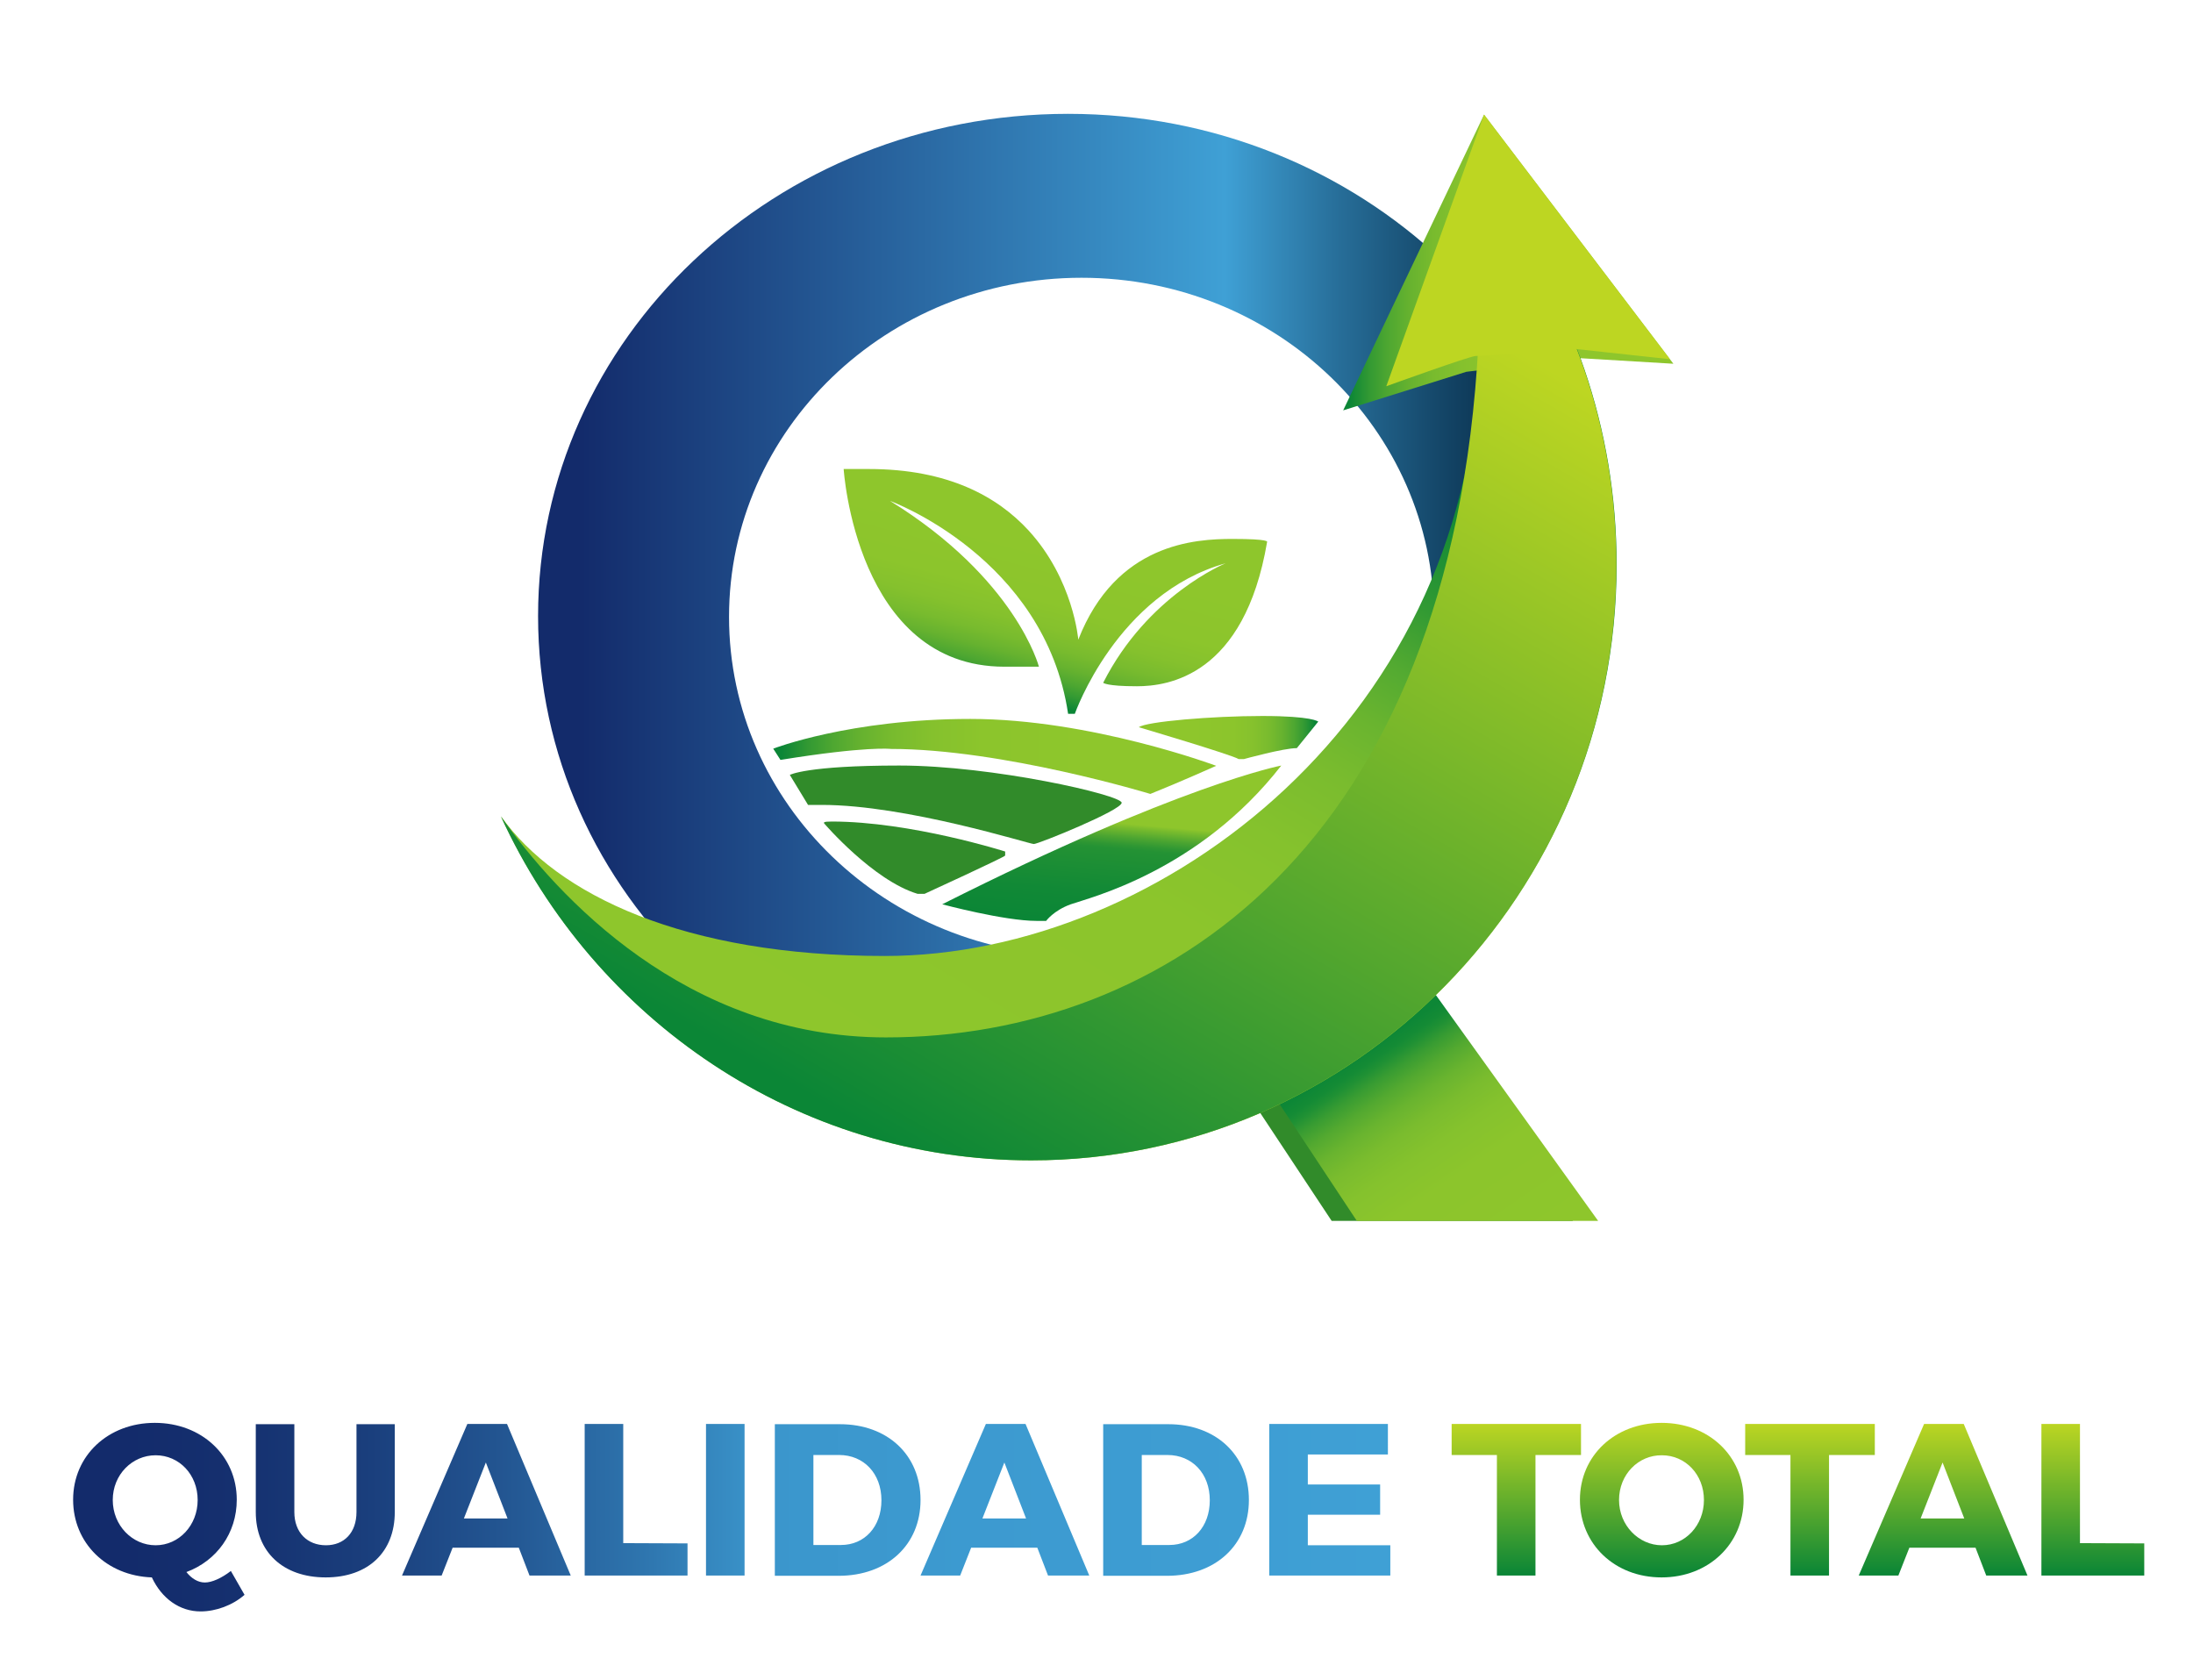
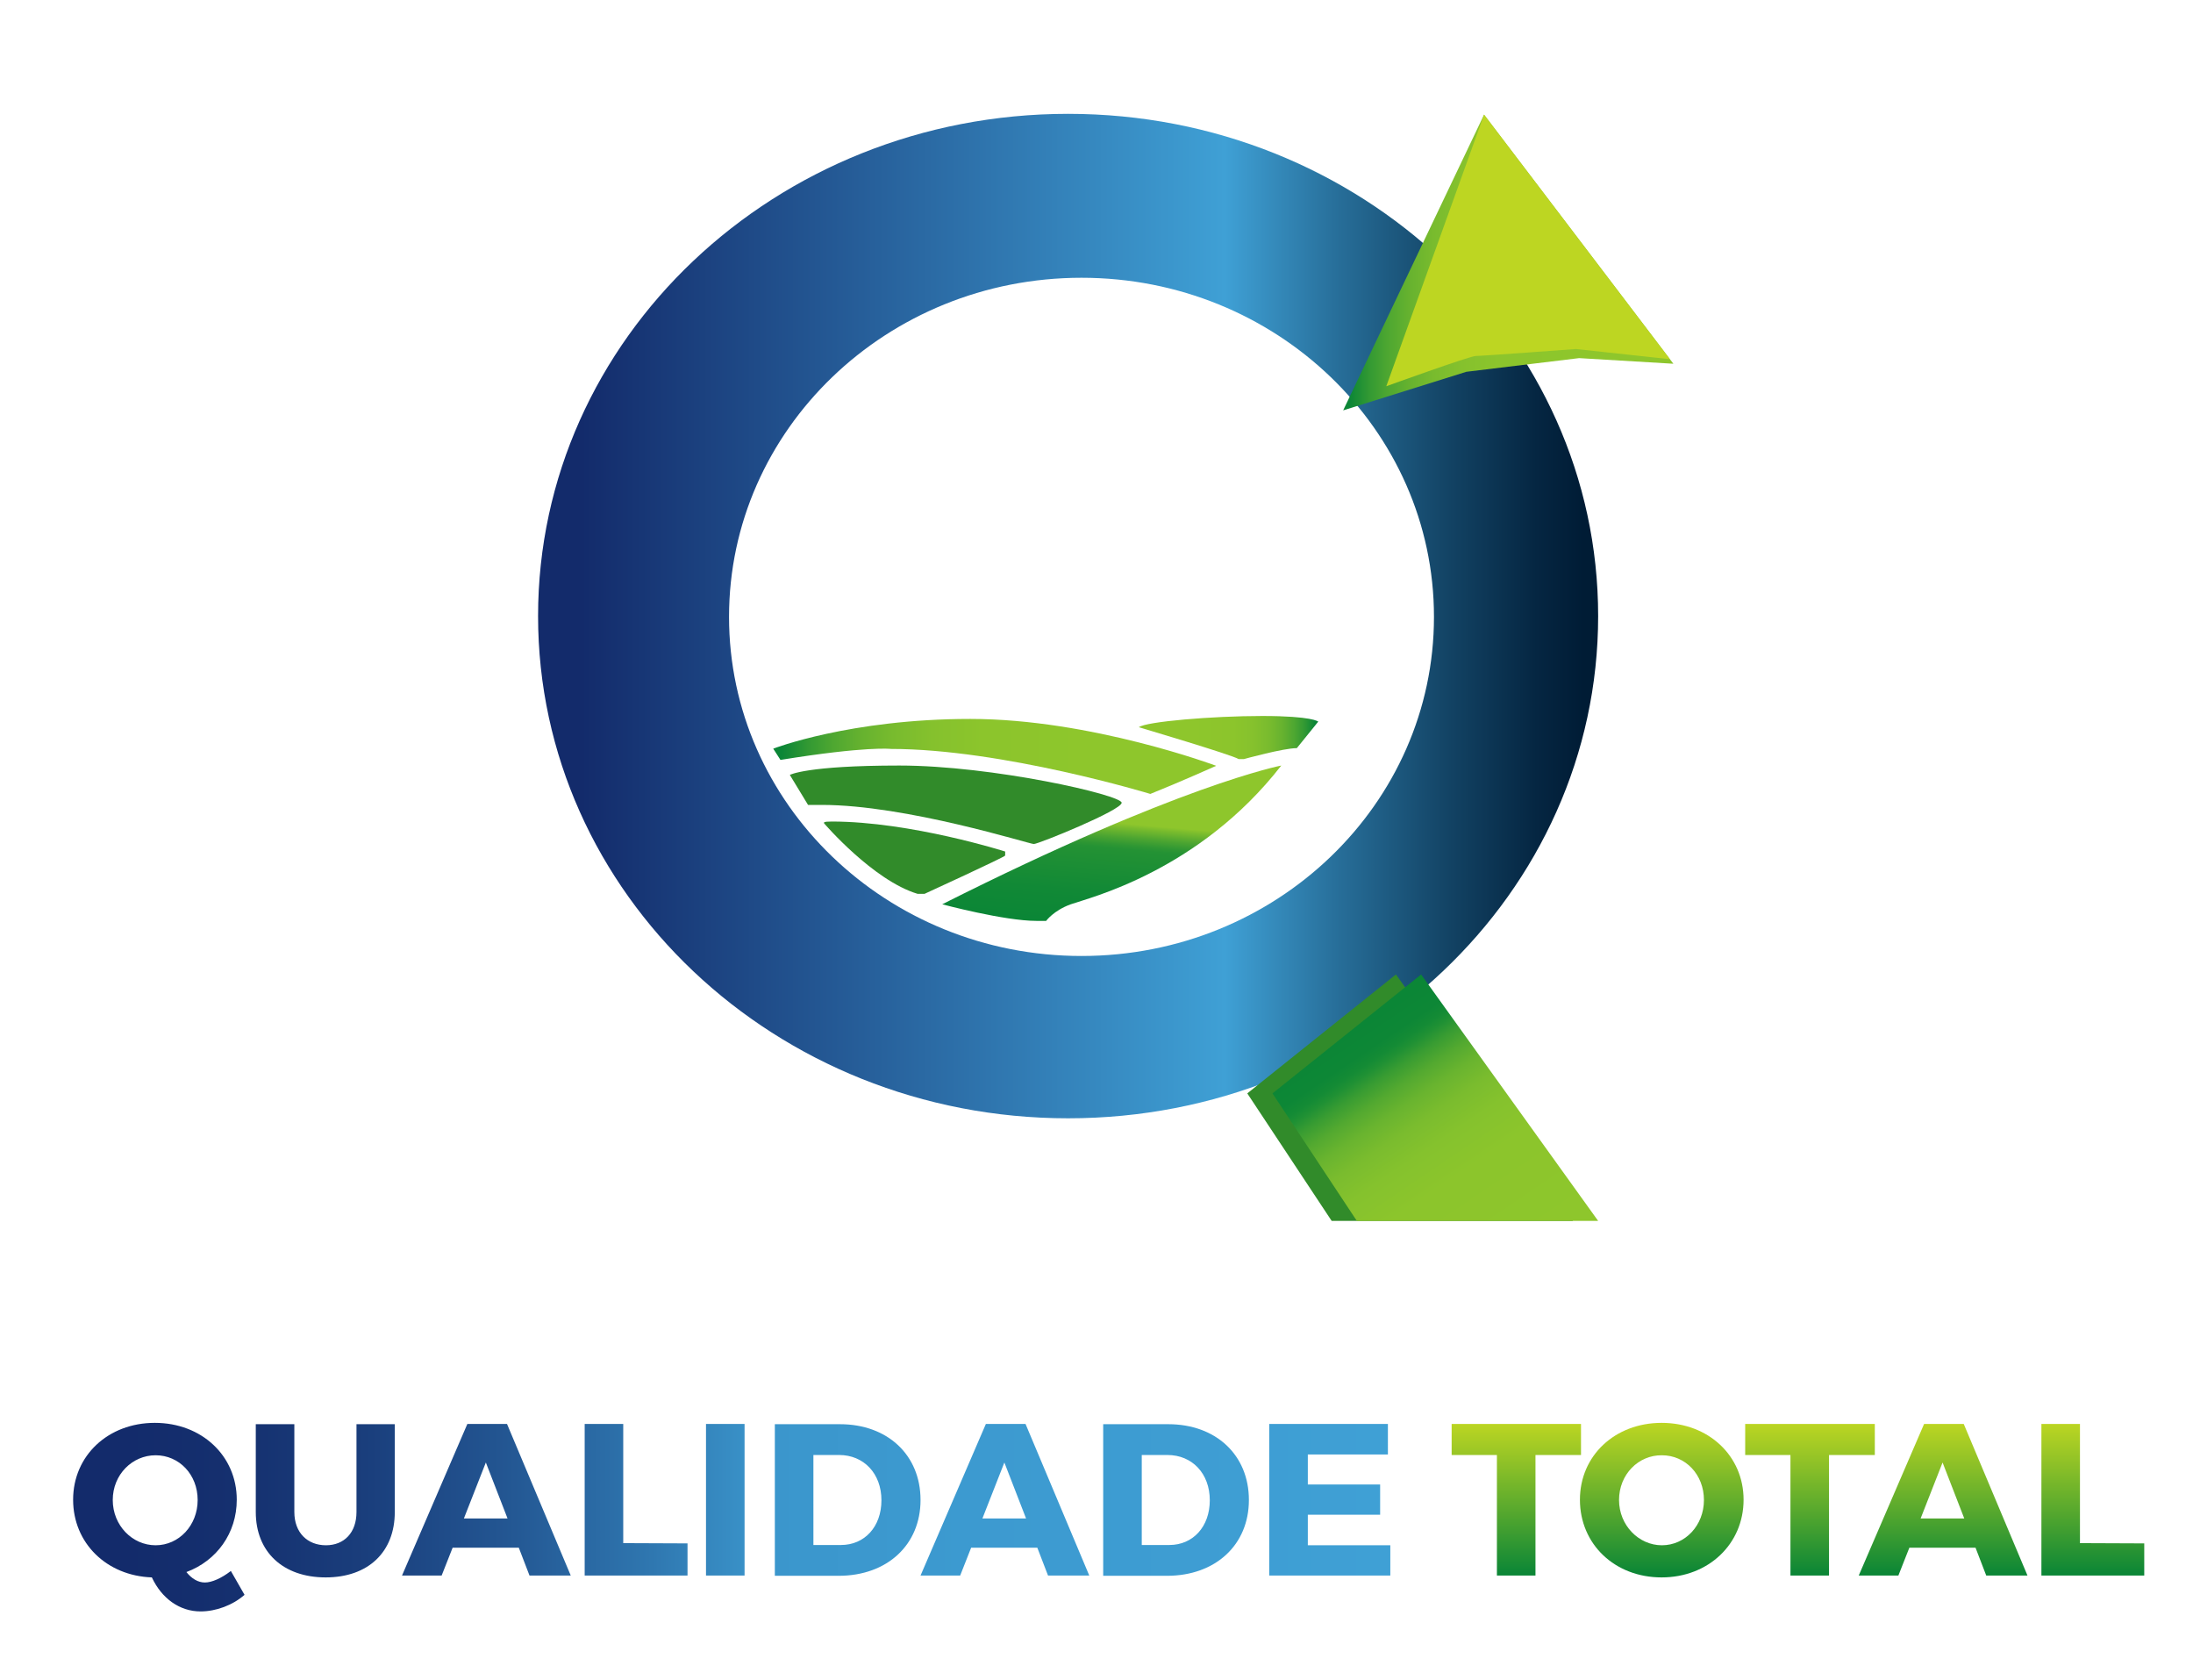
<svg xmlns="http://www.w3.org/2000/svg" version="1.1" id="Camada_1" x="0px" y="0px" viewBox="0 0 818.8 627.3" style="enable-background:new 0 0 818.8 627.3;" xml:space="preserve">
  <style type="text/css">
	.st0{fill:url(#SVGID_1_);}
	.st1{fill:#318B2A;}
	.st2{fill:url(#SVGID_2_);}
	.st3{fill:url(#SVGID_3_);}
	.st4{fill:url(#SVGID_4_);}
	.st5{fill:url(#SVGID_5_);}
	.st6{fill:#BDD622;}
	.st7{fill:url(#SVGID_6_);}
	.st8{fill:url(#SVGID_7_);}
	.st9{fill:url(#SVGID_8_);}
	.st10{fill:url(#SVGID_9_);}
	.st11{fill:url(#SVGID_10_);}
	.st12{fill:url(#SVGID_11_);}
</style>
  <g id="Camada_2_1_">
    <linearGradient id="SVGID_1_" gradientUnits="userSpaceOnUse" x1="200.9" y1="398" x2="596.7" y2="398" gradientTransform="matrix(1 0 0 -1 0 628)">
      <stop offset="4.072538e-02" style="stop-color:#132B6B" />
      <stop offset="0.648" style="stop-color:#3FA0D5" />
      <stop offset="0.755" style="stop-color:#276E99" />
      <stop offset="0.862" style="stop-color:#124263" />
      <stop offset="0.942" style="stop-color:#052642" />
      <stop offset="0.986" style="stop-color:#001C35" />
    </linearGradient>
    <path class="st0" d="M398.8,42.5c-109.3,0-197.9,83.9-197.9,187.5s88.6,187.5,197.9,187.5S596.7,333.6,596.7,230   S508.1,42.5,398.8,42.5z M403.8,356.9c-72.7,0-131.6-56.7-131.6-126.6s58.9-126.6,131.6-126.6s131.6,56.7,131.6,126.6   S476.5,356.9,403.8,356.9z" />
    <polygon class="st1" points="465.7,408.2 497.2,455.8 587.3,455.8 521.2,363.8  " />
    <linearGradient id="SVGID_2_" gradientUnits="userSpaceOnUse" x1="565.737" y1="151.315" x2="502.417" y2="245.19" gradientTransform="matrix(1 0 0 -1 0 628)">
      <stop offset="2.955218e-02" style="stop-color:#8EC62C" />
      <stop offset="0.382" style="stop-color:#8CC52C" />
      <stop offset="0.509" style="stop-color:#85C22D" />
      <stop offset="0.6" style="stop-color:#7ABC2E" />
      <stop offset="0.673" style="stop-color:#69B42F" />
      <stop offset="0.735" style="stop-color:#53A930" />
      <stop offset="0.79" style="stop-color:#389C32" />
      <stop offset="0.824" style="stop-color:#239234" />
      <stop offset="0.828" style="stop-color:#209134" />
      <stop offset="0.855" style="stop-color:#148B35" />
      <stop offset="0.892" style="stop-color:#0D8736" />
      <stop offset="0.98" style="stop-color:#0B8636" />
    </linearGradient>
    <polygon class="st2" points="475.1,408.2 506.6,455.8 596.7,455.8 530.6,363.8  " />
    <linearGradient id="SVGID_3_" gradientUnits="userSpaceOnUse" x1="501.5" y1="530" x2="624.8" y2="530" gradientTransform="matrix(1 0 0 -1 0 628)">
      <stop offset="1.955307e-02" style="stop-color:#0B8636" />
      <stop offset="2.638385e-02" style="stop-color:#108836" />
      <stop offset="7.796550e-02" style="stop-color:#329933" />
      <stop offset="0.135" style="stop-color:#4EA731" />
      <stop offset="0.199" style="stop-color:#66B22F" />
      <stop offset="0.271" style="stop-color:#78BB2E" />
      <stop offset="0.358" style="stop-color:#85C12D" />
      <stop offset="0.473" style="stop-color:#8CC52C" />
      <stop offset="0.73" style="stop-color:#8EC62C" />
    </linearGradient>
    <polygon class="st3" points="501.5,153.2 554.1,42.8 624.8,135.8 589.6,133.7 547.5,138.8  " />
    <linearGradient id="SVGID_4_" gradientUnits="userSpaceOnUse" x1="313.206" y1="202.151" x2="532.996" y2="567.944" gradientTransform="matrix(1 0 0 -1 0 628)">
      <stop offset="2.955218e-02" style="stop-color:#8EC62C" />
      <stop offset="0.318" style="stop-color:#8CC52C" />
      <stop offset="0.421" style="stop-color:#85C22D" />
      <stop offset="0.495" style="stop-color:#7ABC2E" />
      <stop offset="0.555" style="stop-color:#69B42F" />
      <stop offset="0.606" style="stop-color:#53AA31" />
      <stop offset="0.634" style="stop-color:#43A232" />
      <stop offset="0.662" style="stop-color:#329A33" />
      <stop offset="0.703" style="stop-color:#219134" />
      <stop offset="0.753" style="stop-color:#148B35" />
      <stop offset="0.82" style="stop-color:#0D8736" />
      <stop offset="0.98" style="stop-color:#0B8636" />
    </linearGradient>
-     <path class="st4" d="M552,128.2c0,138.3-118.1,228.7-221.6,228.7c-74.9,0-122.5-22.8-143.3-52.1c34.8,75.8,110.4,128.4,198,128.4   c120.7,0,218.5-99.6,218.5-222.4c0-51.1-16.9-98.1-45.4-135.6C555.2,90,552,107.5,552,128.2z" />
    <linearGradient id="SVGID_5_" gradientUnits="userSpaceOnUse" x1="315.442" y1="201.679" x2="528.146" y2="570.094" gradientTransform="matrix(1 0 0 -1 0 628)">
      <stop offset="1.955307e-02" style="stop-color:#0B8636" />
      <stop offset="0.372" style="stop-color:#54A72E" />
      <stop offset="0.897" style="stop-color:#BDD622" />
      <stop offset="1" style="stop-color:#BDD622" />
    </linearGradient>
-     <path class="st5" d="M552,128.2C542.1,316,434.4,387.3,330.8,387.3c-74.9,0-123-53.1-143.8-82.5c34.8,75.8,110.4,128.4,198,128.4   c120.7,0,218.5-99.6,218.5-222.4c0-51.1-16.9-98.1-45.4-135.6C555.2,90,553.1,107.5,552,128.2z" />
    <path class="st6" d="M623.5,134.1l-69.4-91.3l-36.5,101.4c0,0,31.2-11.3,33.4-11.3s37.4-2.6,37.4-2.6L623.5,134.1z" />
    <linearGradient id="SVGID_6_" gradientUnits="userSpaceOnUse" x1="288.7" y1="345.6" x2="454.1" y2="345.6" gradientTransform="matrix(1 0 0 -1 0 628)">
      <stop offset="1.955307e-02" style="stop-color:#0B8636" />
      <stop offset="2.638385e-02" style="stop-color:#108836" />
      <stop offset="7.796550e-02" style="stop-color:#329933" />
      <stop offset="0.135" style="stop-color:#4EA731" />
      <stop offset="0.199" style="stop-color:#66B22F" />
      <stop offset="0.271" style="stop-color:#78BB2E" />
      <stop offset="0.358" style="stop-color:#85C12D" />
      <stop offset="0.473" style="stop-color:#8CC52C" />
      <stop offset="0.73" style="stop-color:#8EC62C" />
    </linearGradient>
    <path class="st7" d="M288.7,279.5c0,0,28.6-11.1,73.6-11.1s91.8,17.5,91.8,17.5s-13.6,6.1-24.6,10.5c0,0-55.2-16.8-96.9-16.8   c0,0-9.1-1.1-41.2,4.1L288.7,279.5z" />
    <path class="st1" d="M294.9,289.3c0,0,6.1-3.5,40.9-3.5s83,11,83,13.9c0,2.8-31.1,15.4-32.8,15.4s-47.5-14.6-79.2-14.6h-5.1   L294.9,289.3z" />
    <linearGradient id="SVGID_7_" gradientUnits="userSpaceOnUse" x1="425.2" y1="352.65" x2="492.2" y2="352.65" gradientTransform="matrix(1 0 0 -1 0 628)">
      <stop offset="0.27" style="stop-color:#8EC62C" />
      <stop offset="0.527" style="stop-color:#8CC52C" />
      <stop offset="0.642" style="stop-color:#85C12D" />
      <stop offset="0.729" style="stop-color:#78BB2E" />
      <stop offset="0.801" style="stop-color:#66B22F" />
      <stop offset="0.865" style="stop-color:#4EA731" />
      <stop offset="0.922" style="stop-color:#329933" />
      <stop offset="0.974" style="stop-color:#108836" />
      <stop offset="0.98" style="stop-color:#0B8636" />
    </linearGradient>
-     <path class="st8" d="M492.2,269.4c0,0-2.2-2.1-20.9-2.1s-43.5,2.1-46.1,4.2c0,0,34.8,10.3,37.3,11.9h1.9c0,0,14.8-4.1,19.8-4.1   L492.2,269.4z" />
+     <path class="st8" d="M492.2,269.4c0,0-2.2-2.1-20.9-2.1s-43.5,2.1-46.1,4.2c0,0,34.8,10.3,37.3,11.9h1.9c0,0,14.8-4.1,19.8-4.1   z" />
    <path class="st1" d="M307.8,307.5c0,0,18.2,21.2,34.8,26.2h2.6c0,0,30.1-13.8,30.1-14.3s0-1.5,0-1.5s-35.2-11.2-64.8-11.2   C310.5,306.8,306.8,306.5,307.8,307.5z" />
    <linearGradient id="SVGID_8_" gradientUnits="userSpaceOnUse" x1="412.084" y1="281.834" x2="417.83" y2="347.499" gradientTransform="matrix(1 0 0 -1 0 628)">
      <stop offset="1.955307e-02" style="stop-color:#0B8636" />
      <stop offset="0.194" style="stop-color:#118936" />
      <stop offset="0.428" style="stop-color:#229134" />
      <stop offset="0.45" style="stop-color:#249234" />
      <stop offset="0.474" style="stop-color:#2F9733" />
      <stop offset="0.517" style="stop-color:#4CA531" />
      <stop offset="0.574" style="stop-color:#7ABC2D" />
      <stop offset="0.595" style="stop-color:#8EC62C" />
      <stop offset="0.647" style="stop-color:#8EC62C" />
      <stop offset="0.959" style="stop-color:#8EC62C" />
    </linearGradient>
    <path class="st9" d="M351.8,337.6c0,0,23.1,6.2,35.2,6.2h3.6c0,0,2.8-3.9,9.2-6.2c6.4-2.3,47.7-12.1,78.6-51.8   C478.4,285.8,440.1,293.1,351.8,337.6z" />
    <linearGradient id="SVGID_9_" gradientUnits="userSpaceOnUse" x1="375.19" y1="367.826" x2="396.281" y2="446.537" gradientTransform="matrix(1 0 0 -1 0 628)">
      <stop offset="1.955307e-02" style="stop-color:#0B8636" />
      <stop offset="2.638385e-02" style="stop-color:#108836" />
      <stop offset="7.796550e-02" style="stop-color:#329933" />
      <stop offset="0.135" style="stop-color:#4EA731" />
      <stop offset="0.199" style="stop-color:#66B22F" />
      <stop offset="0.271" style="stop-color:#78BB2E" />
      <stop offset="0.358" style="stop-color:#85C12D" />
      <stop offset="0.473" style="stop-color:#8CC52C" />
      <stop offset="0.73" style="stop-color:#8EC62C" />
    </linearGradient>
-     <path class="st10" d="M401.3,266.5c0,0,15.7-44.8,56.3-56.2c0,0-29.1,11.8-45.7,44.6c0,0,1.1,1.3,12.6,1.3s40.1-3.8,48.6-53.9   c0,0,1.1-1.1-12.9-1.1s-43.5,1.6-57.6,37.6c0,0-1.8-22.5-18.6-40.8c-11.5-12.5-29.9-22.9-59.6-22.9H315c0,0,4.6,73.8,60,73.8h12.9   c0,0-8.5-32.8-55.6-61.9c0,0,57.8,21.1,66.5,79.5H401.3z" />
    <linearGradient id="SVGID_10_" gradientUnits="userSpaceOnUse" x1="27.3" y1="61.6" x2="519.1" y2="61.6" gradientTransform="matrix(1 0 0 -1 0 628)">
      <stop offset="4.072538e-02" style="stop-color:#132B6B" />
      <stop offset="0.124" style="stop-color:#15306F" />
      <stop offset="0.222" style="stop-color:#1A3E7C" />
      <stop offset="0.328" style="stop-color:#235692" />
      <stop offset="0.439" style="stop-color:#2F77B0" />
      <stop offset="0.525" style="stop-color:#3B96CC" />
      <stop offset="0.636" style="stop-color:#3C99CF" />
      <stop offset="1" style="stop-color:#3FA0D5" />
    </linearGradient>
    <path class="st11" d="M91.3,595.4c-4.4,3.9-10.7,6.2-16.4,6.2c-7.8,0-14.5-4.8-18.2-12.7c-16.9-0.6-29.4-12.8-29.4-29   c0-16.5,13.1-28.7,30.5-28.7c17.5,0,30.6,12.3,30.6,28.7c0,12.5-7.5,22.8-18.8,27c1.9,2.4,4.3,3.9,6.9,3.9s6.2-1.6,9.7-4.3   L91.3,595.4z M58.1,576.9c8.7,0,15.7-7.4,15.7-16.9s-6.9-16.7-15.7-16.7c-8.7,0-16,7.2-16,16.7S49.4,576.9,58.1,576.9z    M147.4,564.5c0,14.9-9.9,24.4-25.8,24.4s-26.1-9.5-26.1-24.4v-32.8h14.4v32.8c0,7.7,4.9,12.4,11.8,12.4c6.8,0,11.4-4.7,11.4-12.4   v-32.8h14.3V564.5z M169,577.8l-4.1,10.4h-14.8l24.4-56.6h14.8l23.8,56.6h-15.4l-4-10.4H169z M181.4,546l-8.2,20.9h16.3L181.4,546z    M256.7,576.2v12h-38.4v-56.6h14.4v44.5L256.7,576.2L256.7,576.2z M263.6,588.2v-56.6H278v56.6H263.6z M313.6,531.7   c17.8,0,30.1,11.5,30.1,28.3c0,16.7-12.4,28.3-30.6,28.3h-23.8v-56.6H313.6z M303.7,576.8H314c8.8,0,15.1-6.8,15.1-16.7   c0-10-6.6-16.9-15.8-16.9h-9.6V576.8z M362.6,577.8l-4.1,10.4h-14.8l24.4-56.6h14.8l23.8,56.6h-15.4l-4-10.4H362.6z M375,546   l-8.2,20.9h16.3L375,546z M436.2,531.7c17.8,0,30.1,11.5,30.1,28.3c0,16.7-12.4,28.3-30.6,28.3h-23.8v-56.6H436.2z M426.3,576.8   h10.3c8.8,0,15.1-6.8,15.1-16.7c0-10-6.6-16.9-15.8-16.9h-9.6V576.8z M488.3,543v11.2h27v11.3h-27v11.4h30.8v11.3h-45.2v-56.6h44.3   V543H488.3z" />
    <g id="Camada_3">
      <linearGradient id="SVGID_11_" gradientUnits="userSpaceOnUse" x1="671.3" y1="96.8" x2="671.3" y2="39.1" gradientTransform="matrix(1 0 0 -1 0 628)">
        <stop offset="0" style="stop-color:#BDD622" />
        <stop offset="0.587" style="stop-color:#54A72E" />
        <stop offset="0.98" style="stop-color:#0B8636" />
      </linearGradient>
      <path class="st12" d="M573.3,543.2v45h-14.4v-45H542v-11.6h48.3v11.6H573.3z M651,559.9c0,16.5-13.1,29-30.6,29    s-30.5-12.4-30.5-29c0-16.5,13.1-28.7,30.5-28.7C637.9,531.2,651,543.5,651,559.9z M604.5,560c0,9.5,7.4,16.9,16,16.9    c8.7,0,15.7-7.4,15.7-16.9s-6.9-16.7-15.7-16.7C611.8,543.2,604.5,550.4,604.5,560z M682.9,543.2v45h-14.4v-45h-16.9v-11.6H700    v11.6H682.9z M712.9,577.8l-4.1,10.4H694l24.4-56.6h14.8l23.8,56.6h-15.4l-4-10.4H712.9z M725.3,546l-8.2,20.9h16.3L725.3,546z     M800.6,576.2v12h-38.4v-56.6h14.4v44.5L800.6,576.2L800.6,576.2z" />
    </g>
  </g>
</svg>